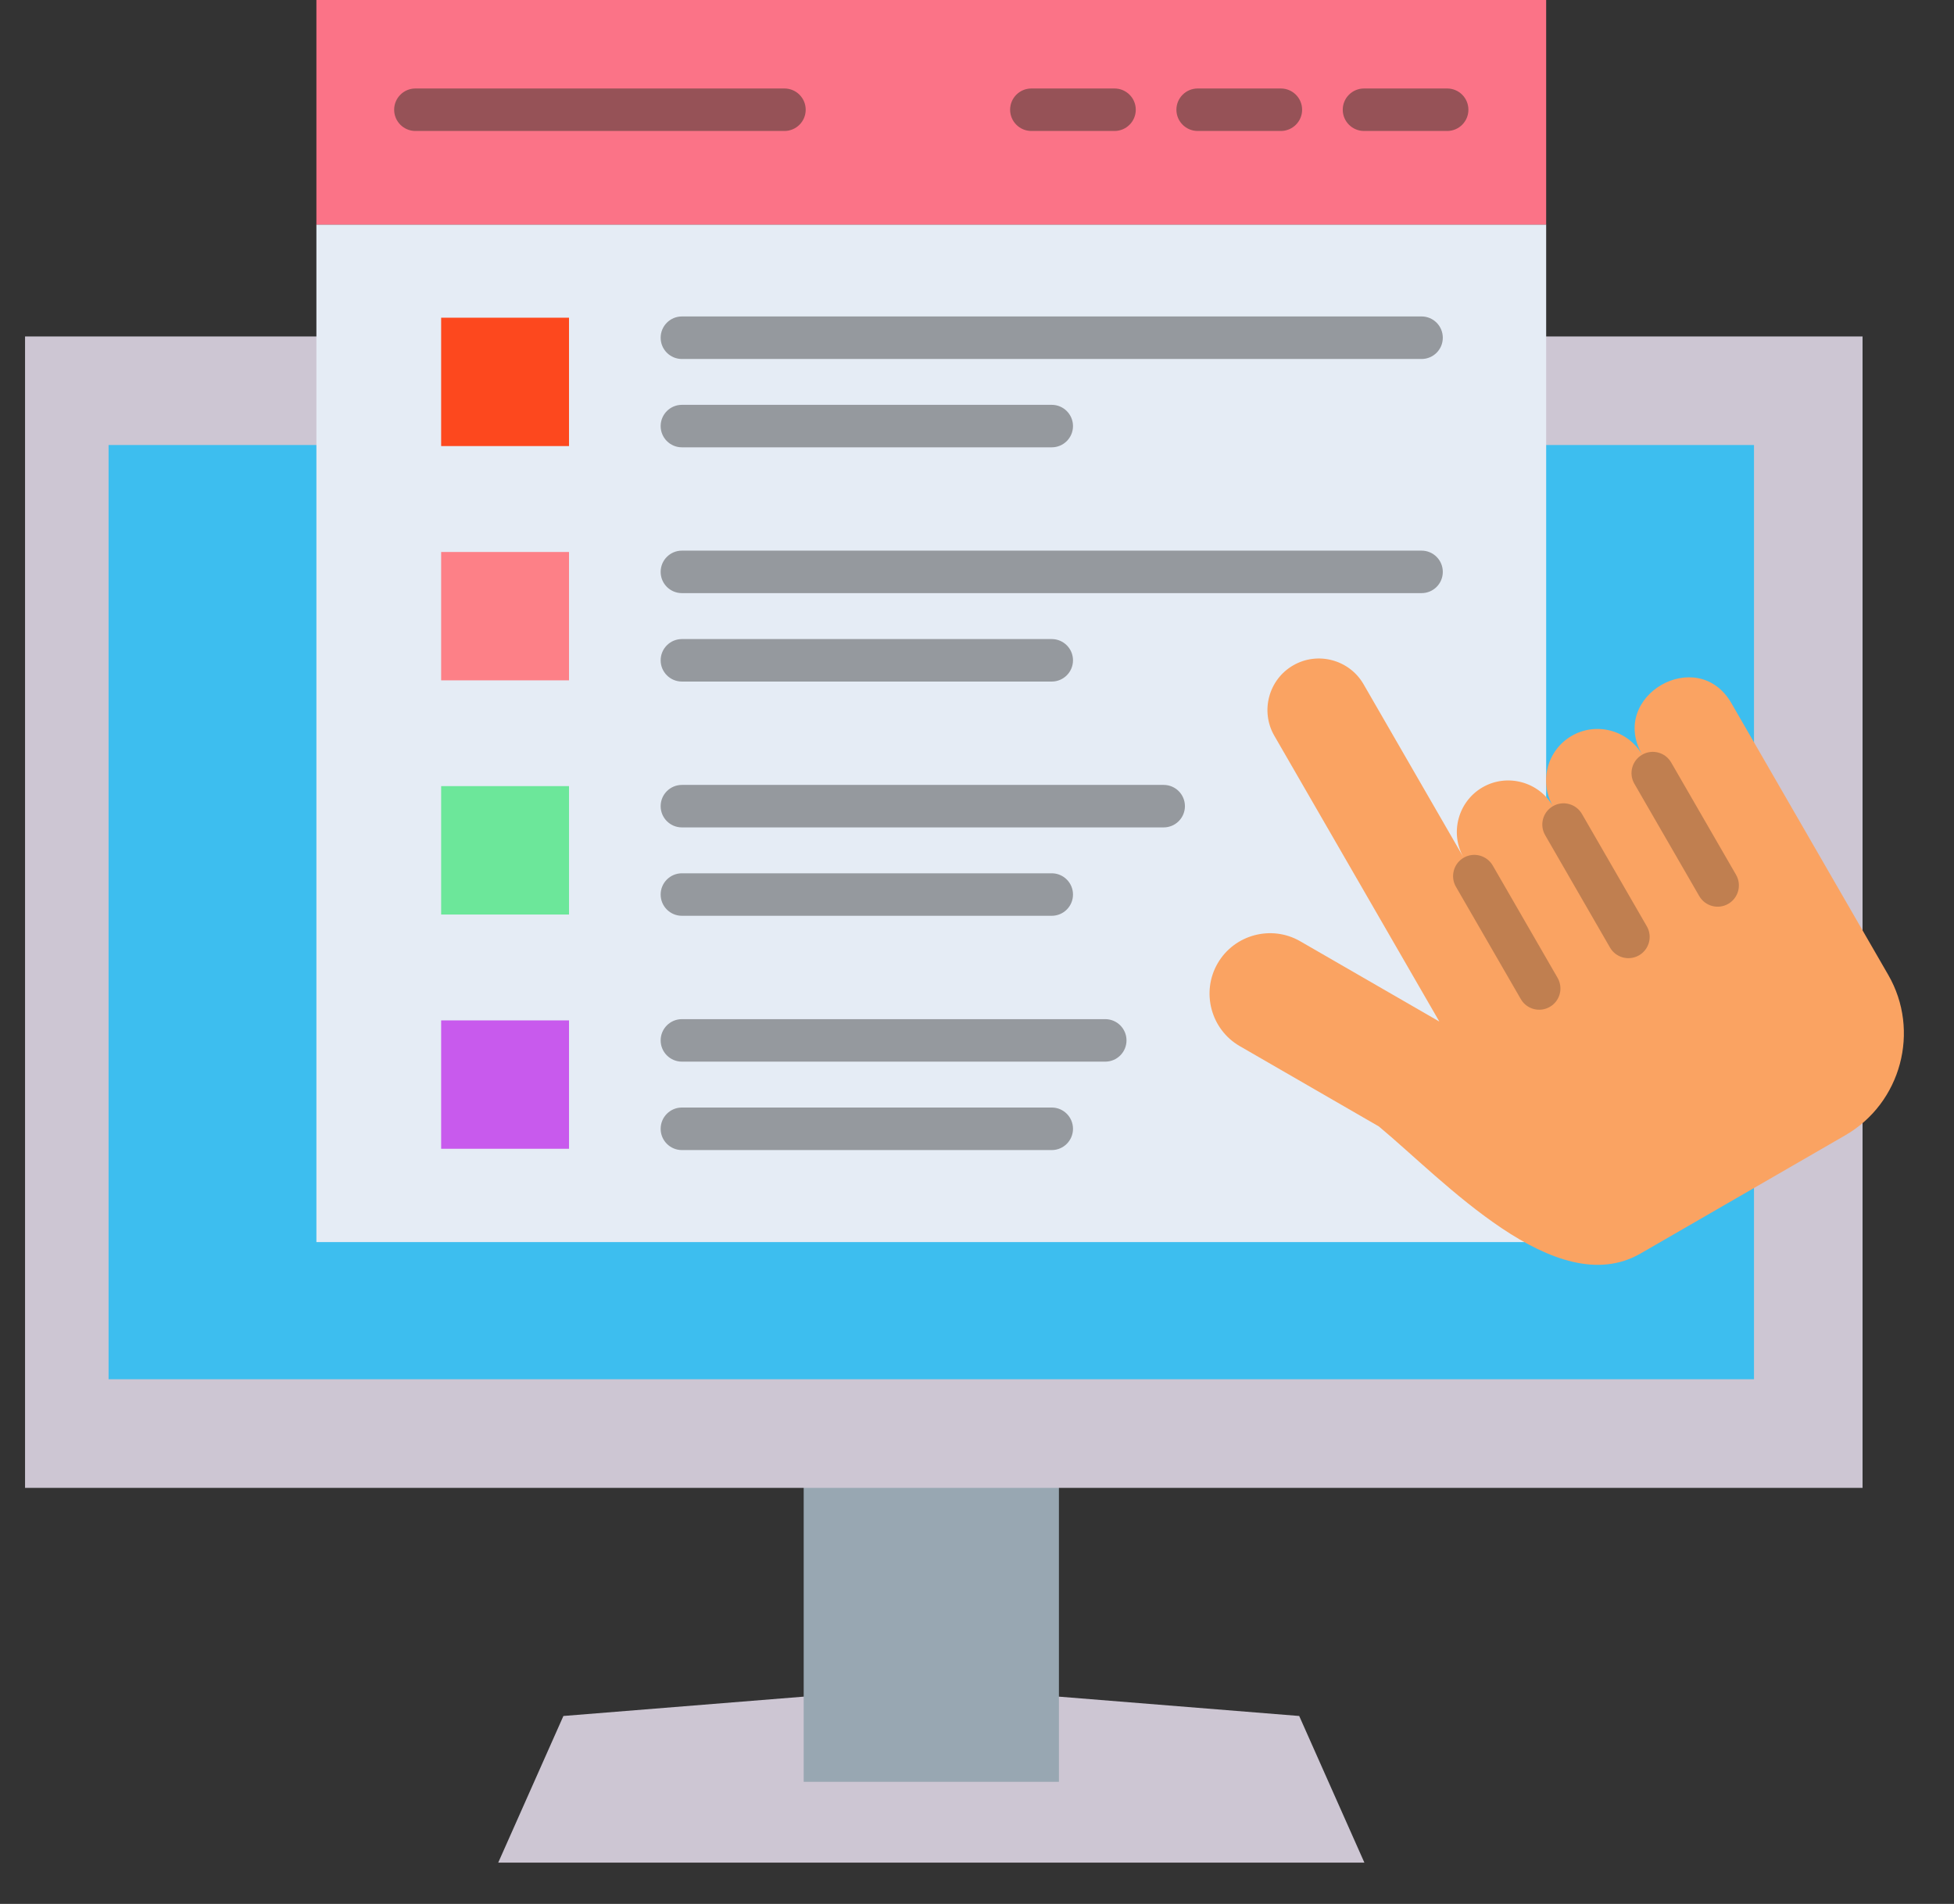
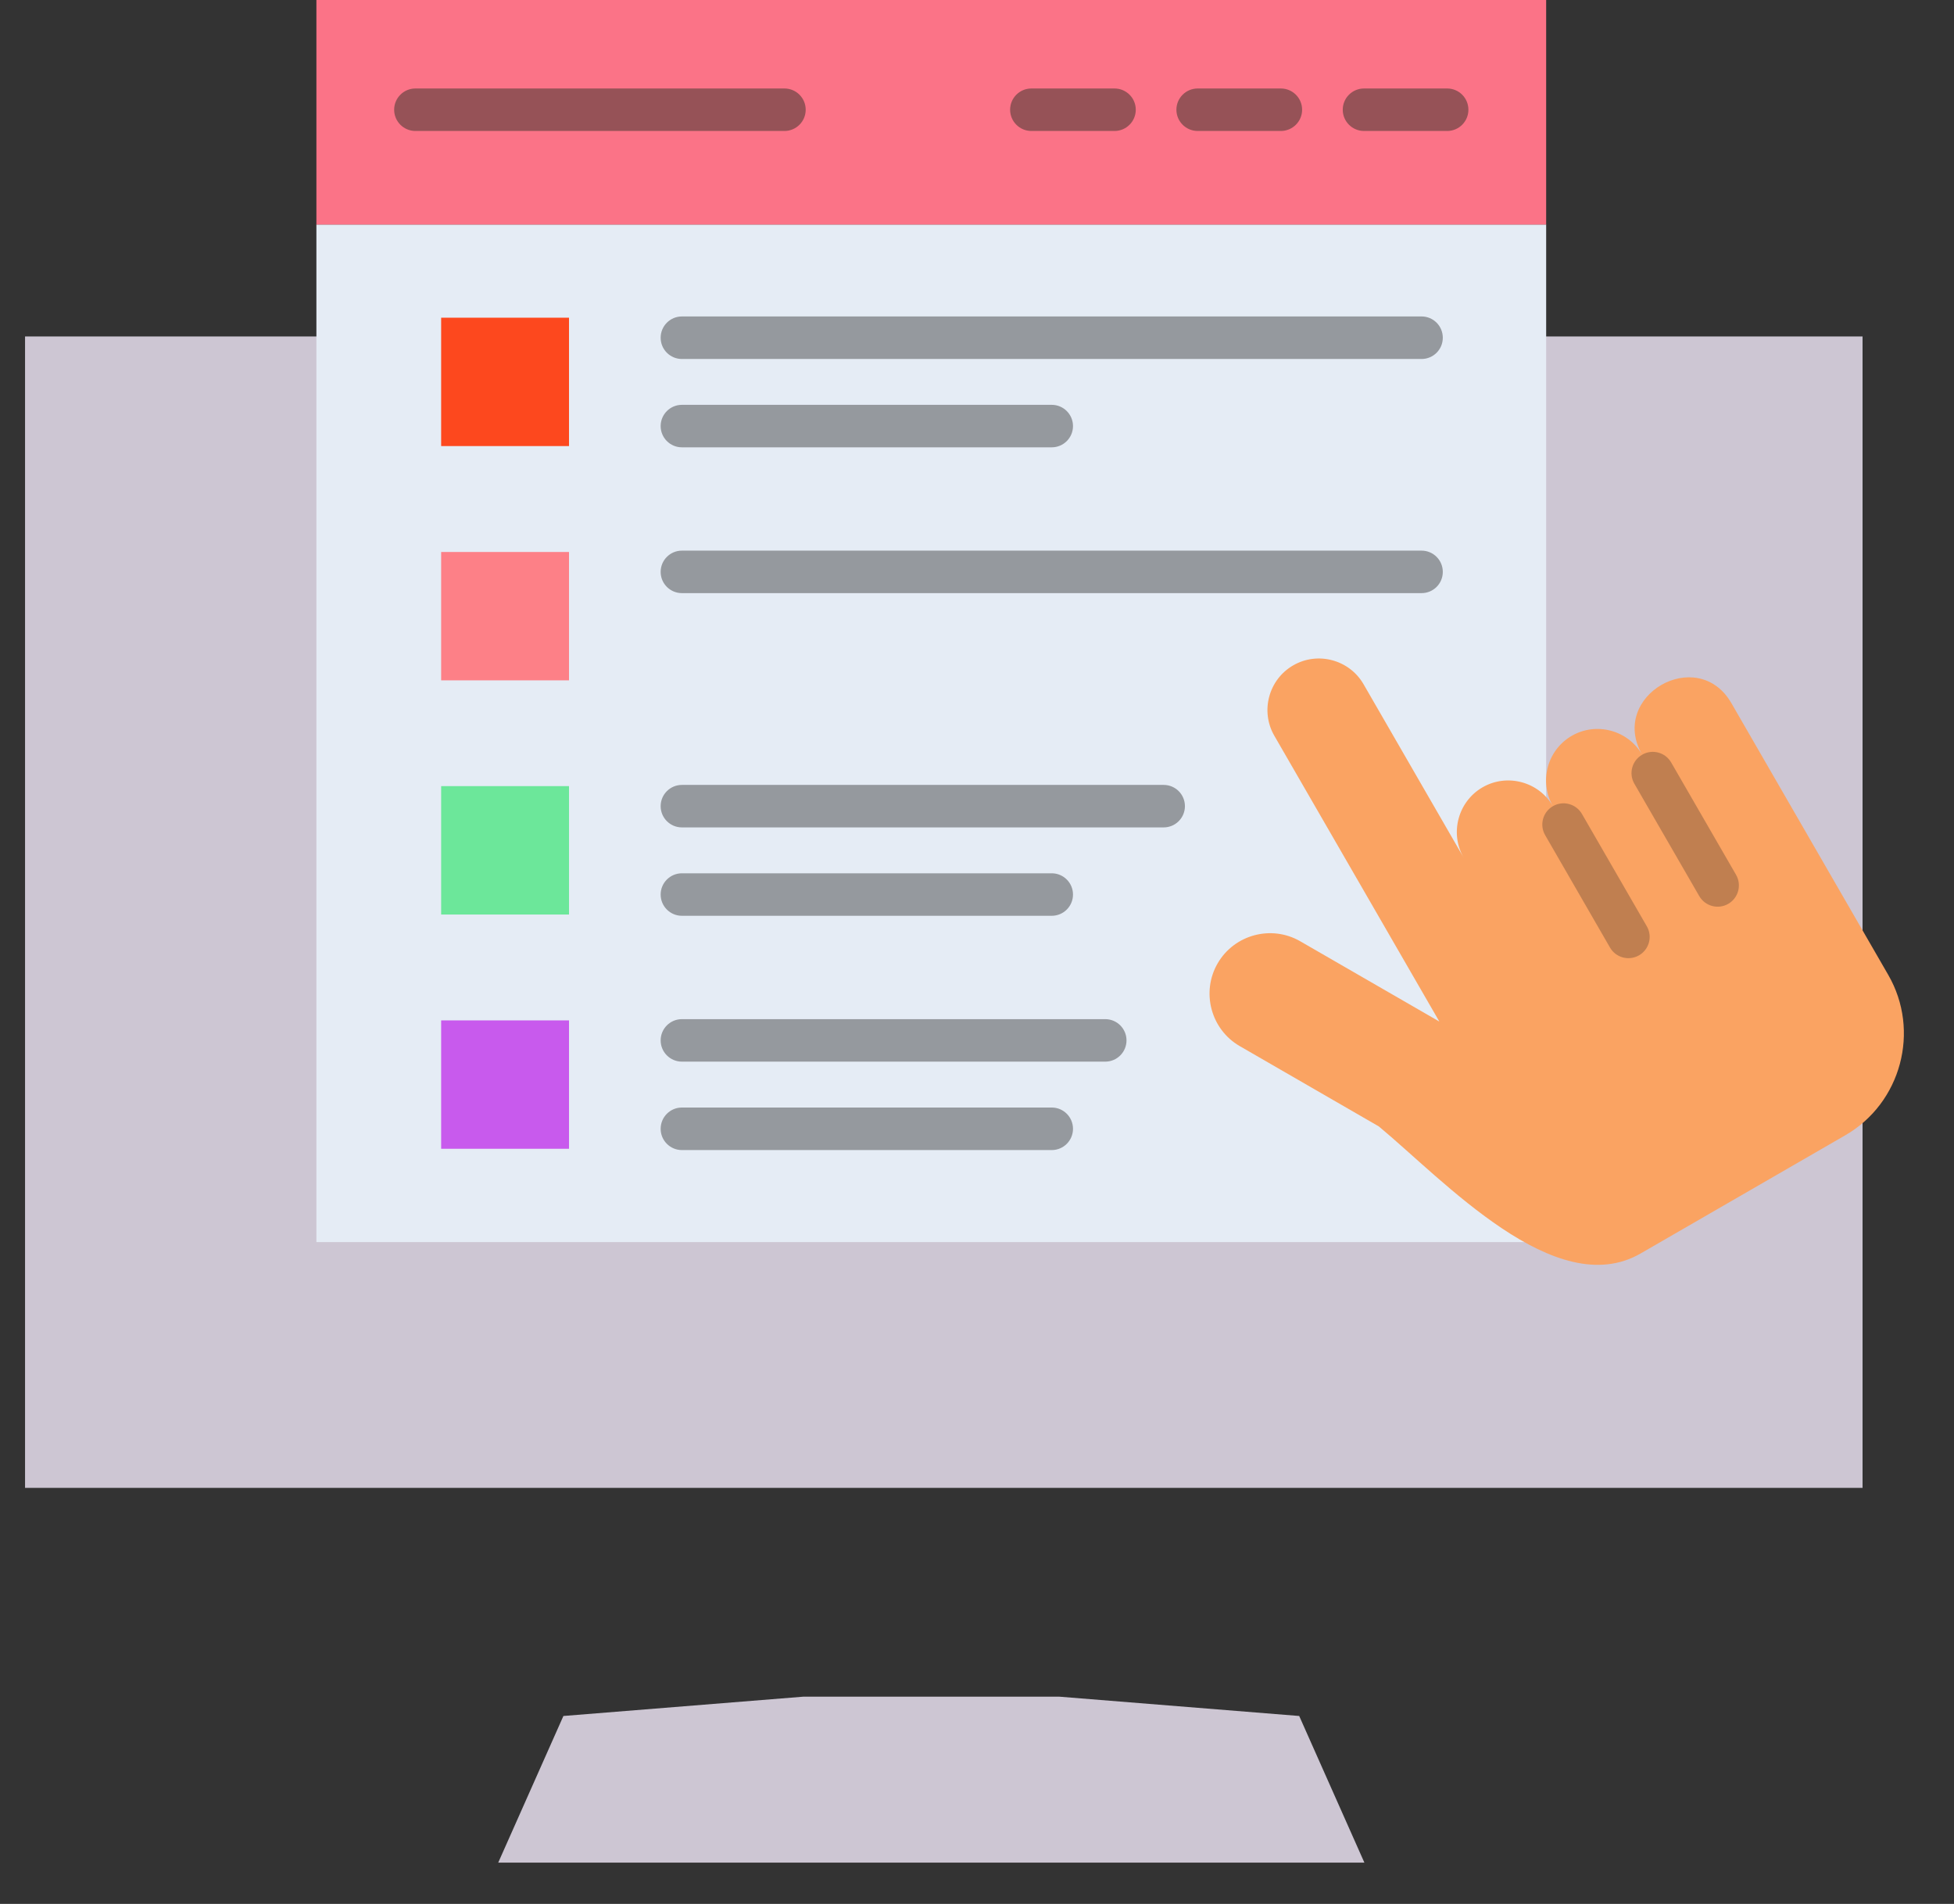
<svg xmlns="http://www.w3.org/2000/svg" width="39" height="38" viewBox="0 0 39 38" fill="none">
  <rect x="0" y="0" width="39" height="38" fill="#333333" stroke="none" />
  <g clip-path="url(#clip0_807_10973)">
    <path fill-rule="evenodd" clip-rule="evenodd" d="M16.041 33.863H21.135L25.931 34.249L27.232 37.176H9.944L11.245 34.249L16.041 33.863Z" fill="#CDC6D3" />
-     <path fill-rule="evenodd" clip-rule="evenodd" d="M21.135 29.385H16.041V35.563H21.135V29.385Z" fill="#98A7B2" />
    <path fill-rule="evenodd" clip-rule="evenodd" d="M0 6.715V29.696H37.175V6.715C24.784 6.715 12.392 6.715 0 6.715Z" fill="#CDC6D3" />
-     <path fill-rule="evenodd" clip-rule="evenodd" d="M6.317 8.882H2.167V27.528H35.008V8.882H6.317Z" fill="#3DBEEF" />
    <path fill-rule="evenodd" clip-rule="evenodd" d="M30.86 17.307L30.422 24.79H6.315V4.481H30.86V17.307Z" fill="#E5ECF5" />
    <path fill-rule="evenodd" clip-rule="evenodd" d="M6.315 4.482H30.86V0H6.315V4.482Z" fill="#FB7387" />
    <path fill-rule="evenodd" clip-rule="evenodd" d="M27.52 22.482C28.811 23.552 31.048 25.997 32.745 25.018L36.83 22.659C37.946 22.015 38.332 20.574 37.688 19.458L34.557 14.034C33.881 12.864 32.1 13.892 32.776 15.062C32.493 14.573 31.861 14.403 31.371 14.686C30.881 14.969 30.712 15.601 30.995 16.09C30.712 15.601 30.08 15.431 29.59 15.714C29.101 15.997 28.931 16.629 29.214 17.119L27.215 13.656C26.932 13.166 26.3 12.997 25.811 13.28C25.321 13.562 25.151 14.194 25.434 14.684L28.728 20.389L25.952 18.787C25.377 18.454 24.634 18.653 24.302 19.229C23.97 19.804 24.169 20.547 24.744 20.879L27.52 22.482Z" fill="#FAA362" />
-     <path d="M29.794 17.275C29.676 17.072 29.417 17.002 29.214 17.119C29.011 17.236 28.942 17.496 29.059 17.699L30.354 19.941C30.471 20.144 30.73 20.213 30.933 20.096C31.136 19.979 31.205 19.72 31.088 19.517L29.794 17.275Z" fill="#C07F50" />
    <path d="M32.134 18.912C32.251 19.115 32.511 19.184 32.714 19.067C32.916 18.95 32.986 18.691 32.869 18.488L31.574 16.245C31.457 16.043 31.198 15.973 30.995 16.09C30.792 16.207 30.723 16.467 30.84 16.669L32.134 18.912Z" fill="#C07F50" />
    <path d="M33.355 15.218C33.238 15.015 32.978 14.946 32.776 15.063C32.573 15.18 32.503 15.439 32.62 15.642L33.915 17.884C34.032 18.087 34.291 18.157 34.494 18.04C34.697 17.923 34.767 17.663 34.65 17.46L33.355 15.218Z" fill="#C07F50" />
    <path d="M28.884 2.614C29.119 2.614 29.308 2.424 29.308 2.19C29.308 1.956 29.119 1.766 28.884 1.766H27.224C26.99 1.766 26.8 1.956 26.8 2.19C26.8 2.424 26.99 2.614 27.224 2.614H28.884Z" fill="#965257" />
    <path d="M25.564 2.614C25.799 2.614 25.989 2.424 25.989 2.19C25.989 1.956 25.799 1.766 25.564 1.766H23.905C23.67 1.766 23.48 1.956 23.48 2.19C23.48 2.424 23.67 2.614 23.905 2.614H25.564Z" fill="#965257" />
    <path d="M22.245 2.614C22.479 2.614 22.669 2.424 22.669 2.19C22.669 1.956 22.479 1.766 22.245 1.766H20.585C20.351 1.766 20.161 1.956 20.161 2.19C20.161 2.424 20.351 2.614 20.585 2.614H22.245Z" fill="#965257" />
    <path d="M15.657 2.614C15.891 2.614 16.081 2.424 16.081 2.19C16.081 1.956 15.891 1.766 15.657 1.766H8.291C8.057 1.766 7.867 1.956 7.867 2.19C7.867 2.424 8.057 2.614 8.291 2.614H15.657Z" fill="#965257" />
    <path fill-rule="evenodd" clip-rule="evenodd" d="M8.805 6.341H11.357V8.903H8.805V6.341Z" fill="#FD481E" />
    <path fill-rule="evenodd" clip-rule="evenodd" d="M8.805 11.017H11.357V13.579H8.805V11.017Z" fill="#FD8087" />
    <path fill-rule="evenodd" clip-rule="evenodd" d="M8.805 15.69H11.357V18.253H8.805V15.69Z" fill="#6CE79A" />
    <path fill-rule="evenodd" clip-rule="evenodd" d="M8.805 20.366H11.357V22.928H8.805V20.366Z" fill="#C85AED" />
    <path d="M13.61 6.316C13.376 6.316 13.186 6.506 13.186 6.741C13.186 6.975 13.376 7.165 13.61 7.165H28.373C28.608 7.165 28.797 6.975 28.797 6.741C28.797 6.506 28.608 6.316 28.373 6.316H13.61Z" fill="#95999E" />
    <path d="M13.61 8.08C13.376 8.08 13.186 8.27 13.186 8.504C13.186 8.738 13.376 8.928 13.61 8.928H20.992C21.226 8.928 21.416 8.738 21.416 8.504C21.416 8.27 21.226 8.08 20.992 8.08H13.61Z" fill="#95999E" />
    <path d="M13.61 20.341C13.376 20.341 13.186 20.531 13.186 20.765C13.186 20.999 13.376 21.189 13.61 21.189H22.06C22.294 21.189 22.484 20.999 22.484 20.765C22.484 20.531 22.294 20.341 22.06 20.341H13.61Z" fill="#95999E" />
    <path d="M13.61 22.105C13.376 22.105 13.186 22.295 13.186 22.53C13.186 22.764 13.376 22.954 13.61 22.954H20.992C21.226 22.954 21.416 22.764 21.416 22.53C21.416 22.295 21.226 22.105 20.992 22.105H13.61Z" fill="#95999E" />
    <path d="M13.61 15.666C13.376 15.666 13.186 15.856 13.186 16.09C13.186 16.324 13.376 16.514 13.61 16.514H23.226C23.46 16.514 23.65 16.324 23.65 16.09C23.65 15.856 23.46 15.666 23.226 15.666H13.61Z" fill="#95999E" />
    <path d="M13.61 17.43C13.376 17.43 13.186 17.62 13.186 17.854C13.186 18.088 13.376 18.278 13.61 18.278H20.992C21.226 18.278 21.416 18.088 21.416 17.854C21.416 17.62 21.226 17.43 20.992 17.43H13.61Z" fill="#95999E" />
    <path d="M13.61 10.99C13.376 10.99 13.186 11.18 13.186 11.414C13.186 11.649 13.376 11.838 13.61 11.838H28.373C28.608 11.838 28.797 11.649 28.797 11.414C28.797 11.18 28.608 10.99 28.373 10.99H13.61Z" fill="#95999E" />
-     <path d="M13.61 12.755C13.376 12.755 13.186 12.945 13.186 13.179C13.186 13.413 13.376 13.603 13.61 13.603H20.992C21.226 13.603 21.416 13.413 21.416 13.179C21.416 12.945 21.226 12.755 20.992 12.755H13.61Z" fill="#95999E" />
  </g>
  <defs>
    <clipPath id="clip0_807_10973">
      <rect width="38" height="38" fill="white" transform="translate(0.5)" />
    </clipPath>
  </defs>
</svg>